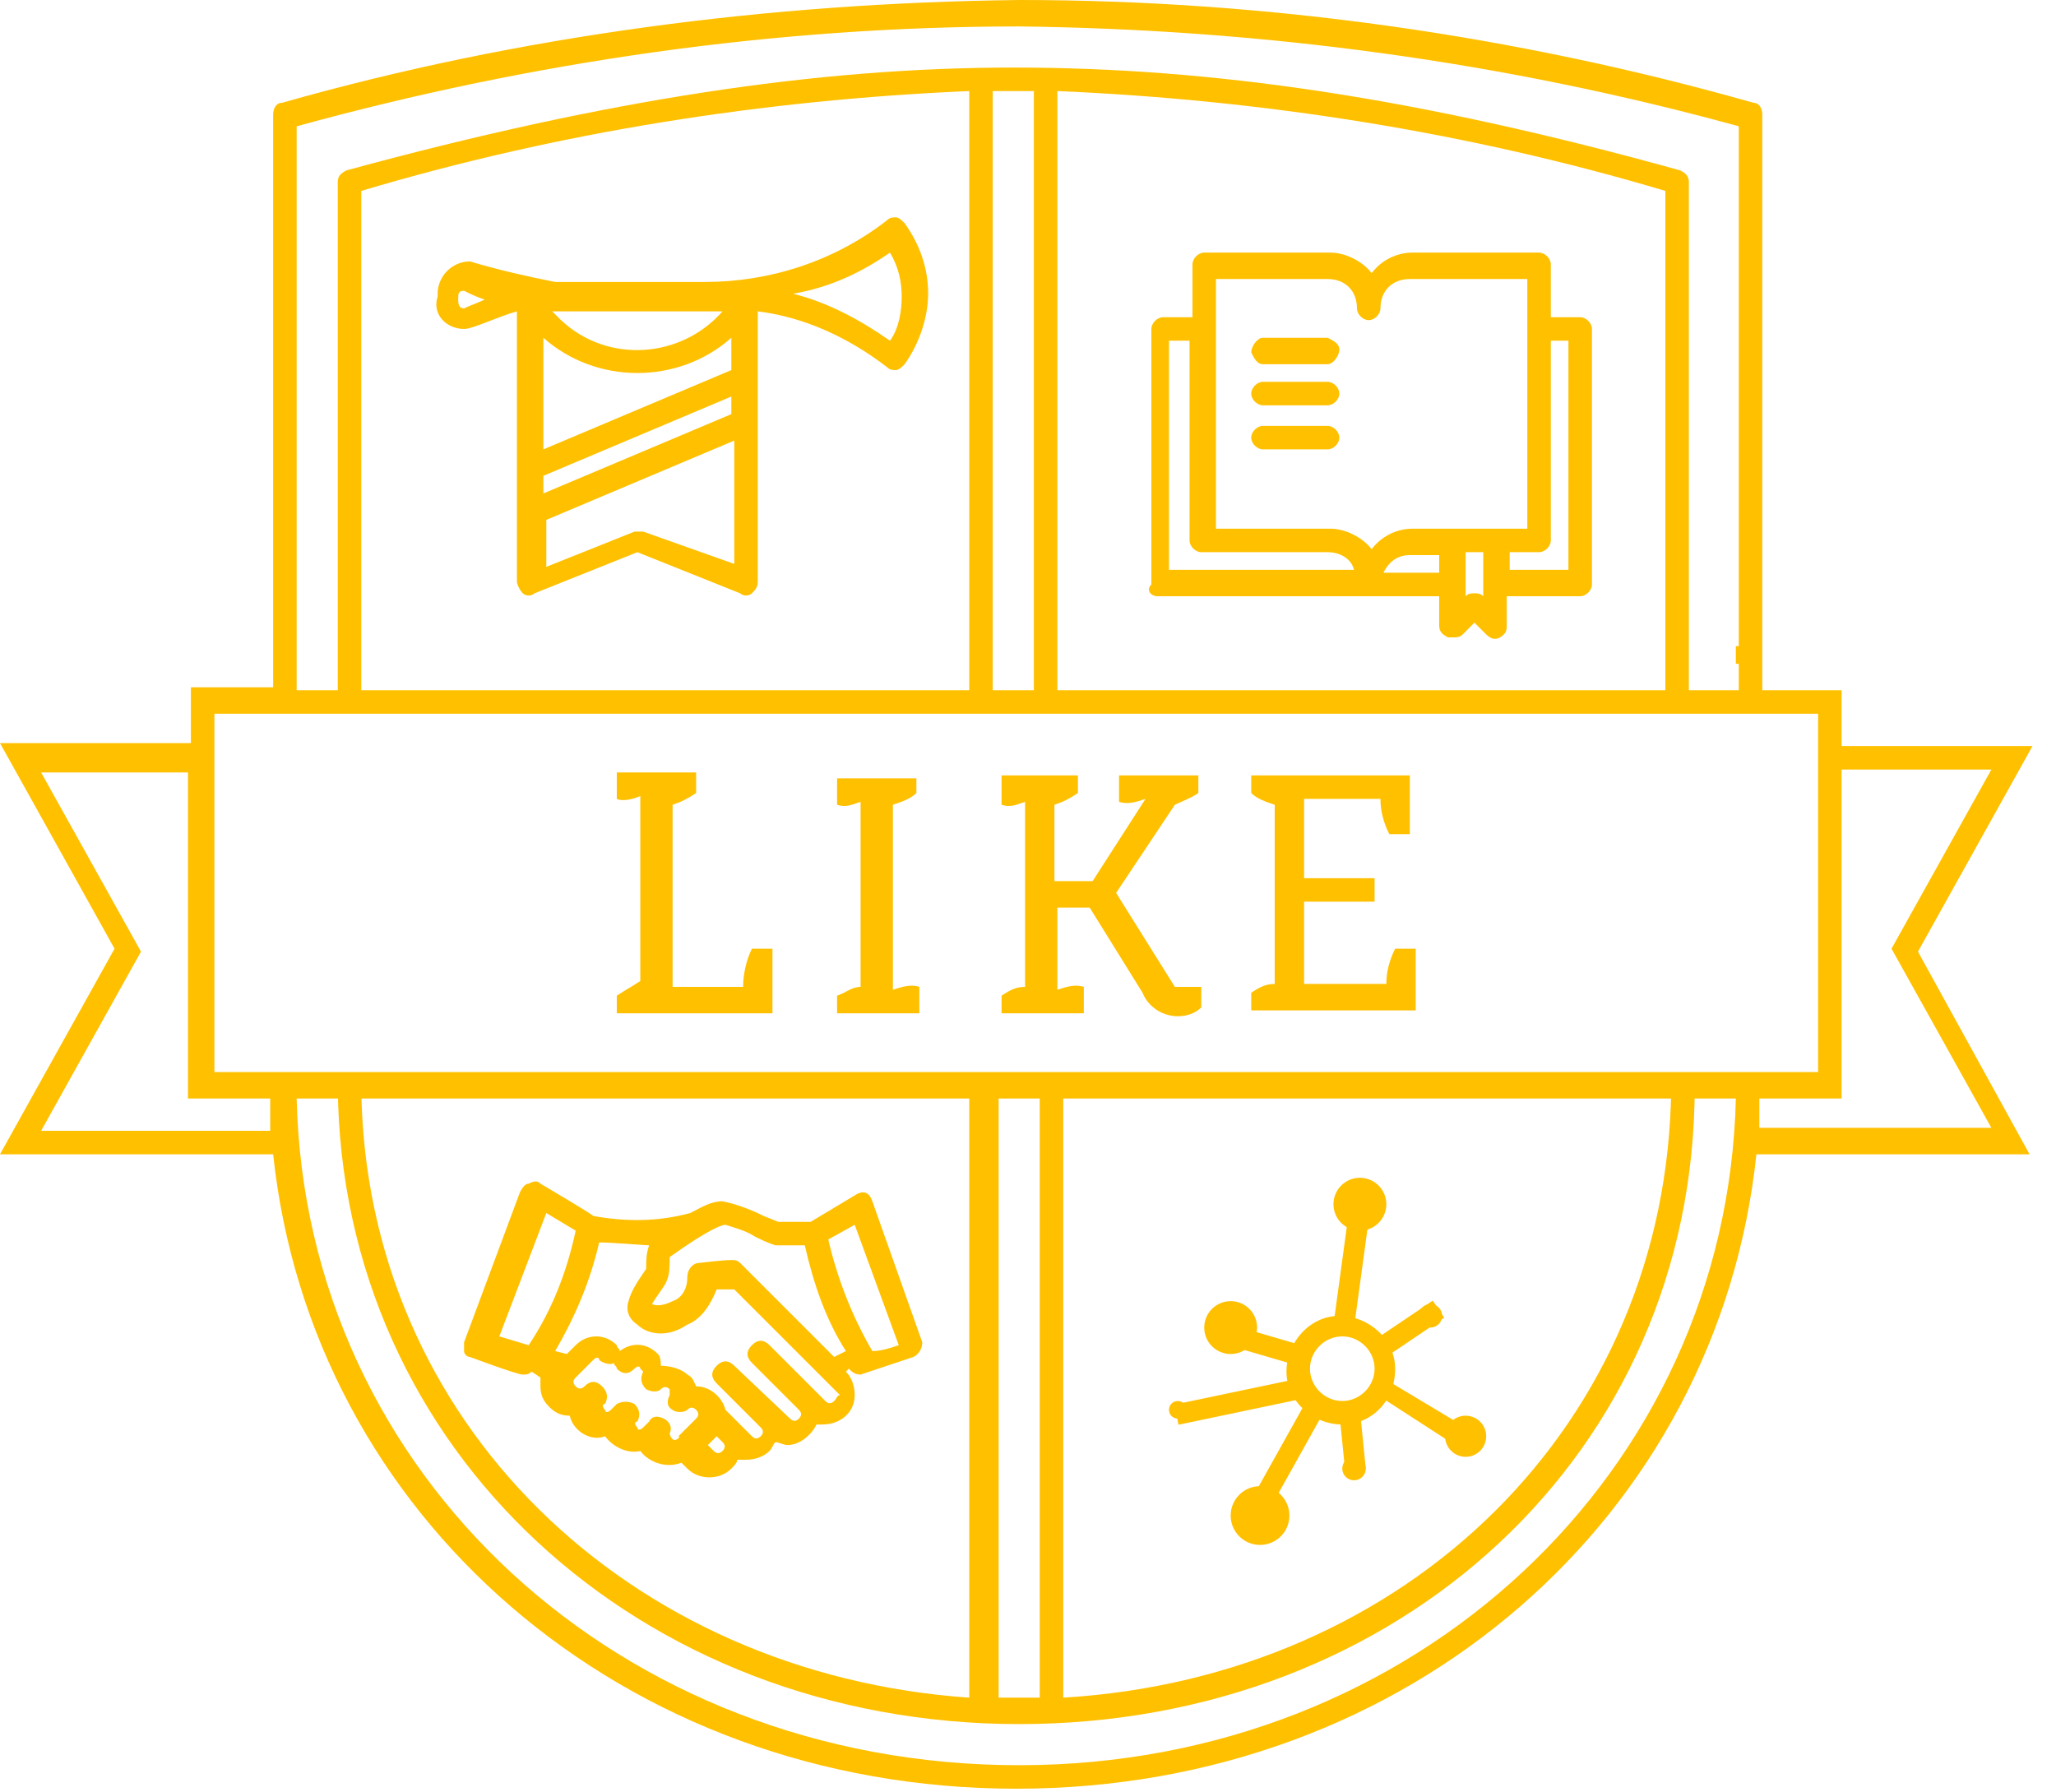
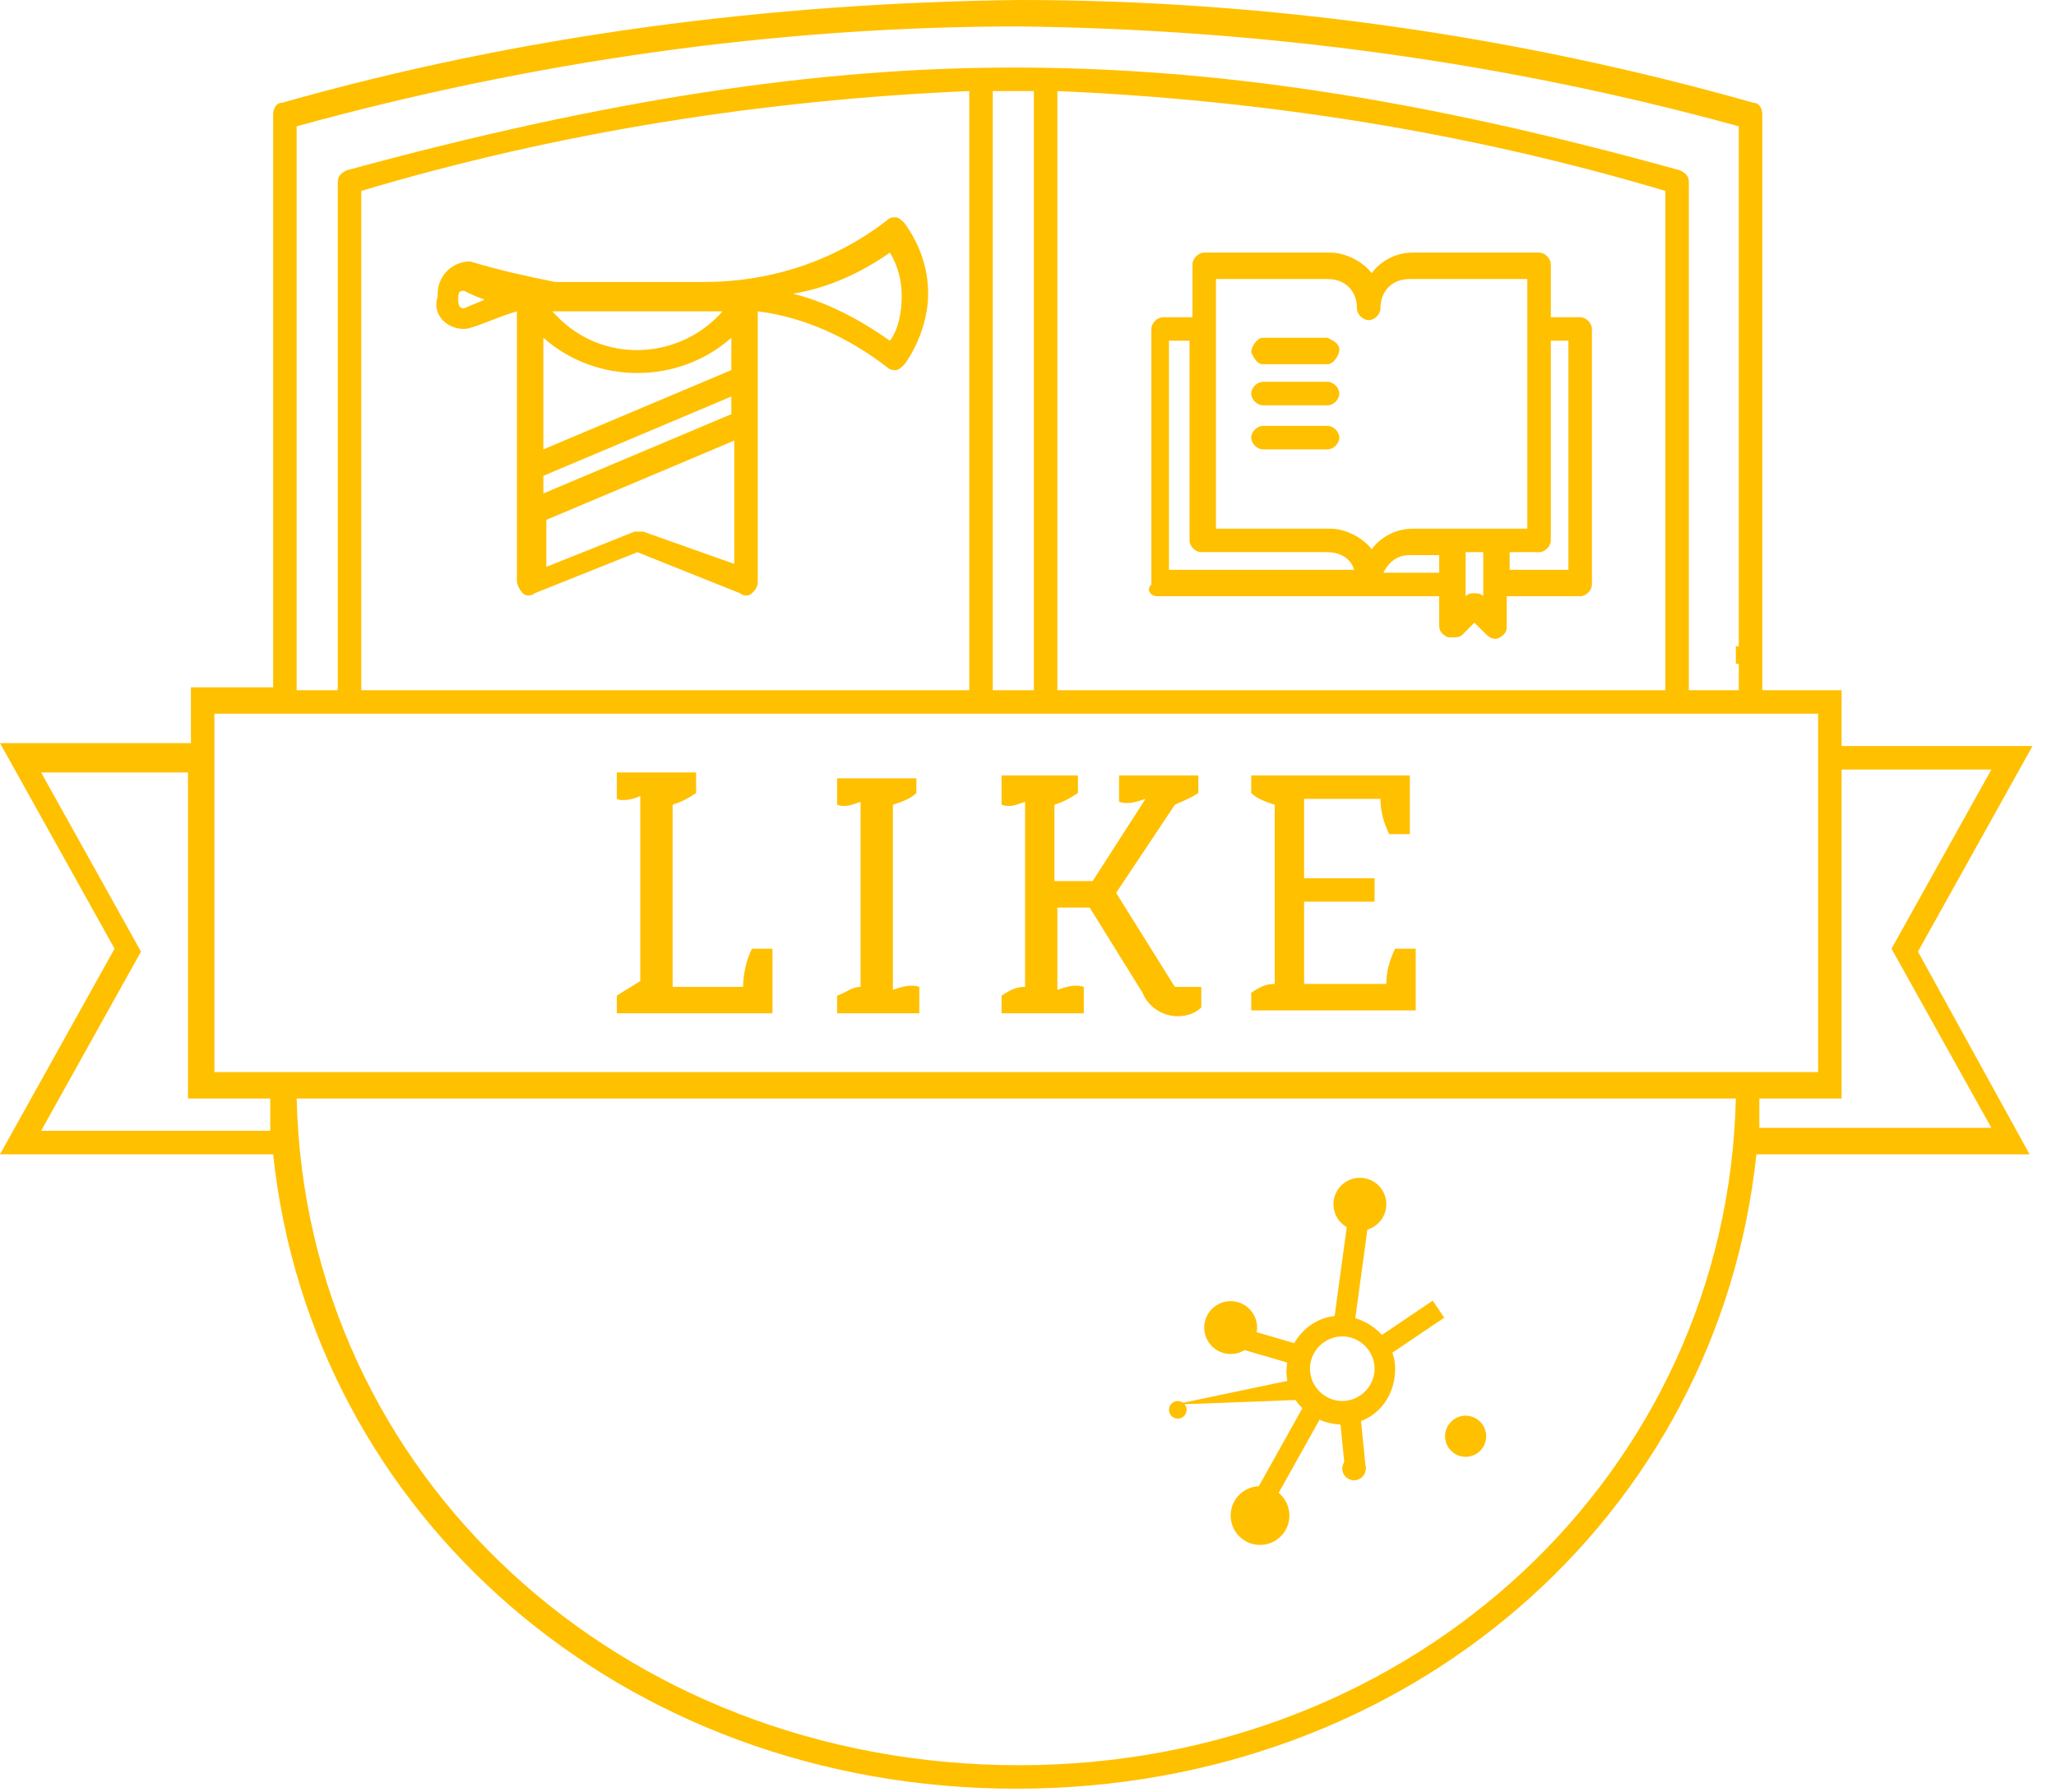
<svg xmlns="http://www.w3.org/2000/svg" width="70" height="61" viewBox="0 0 70 61" fill="none">
  <path d="M43 12.4H45.2C45.4 12.4 45.6 12.1 45.6 11.9C45.6 11.7 45.4 11.6 45.2 11.5H43C42.8 11.5 42.6 11.8 42.6 12C42.7 12.2 42.8 12.4 43 12.4Z" fill="#FFC000" />
  <path d="M43 13.8H45.2C45.4 13.8 45.6 13.6 45.6 13.4C45.6 13.2 45.4 13 45.2 13H43C42.8 13 42.6 13.2 42.6 13.4C42.6 13.6 42.8 13.8 43 13.8Z" fill="#FFC000" />
  <path d="M43 15.3H45.2C45.4 15.3 45.6 15.1 45.6 14.9C45.6 14.7 45.4 14.5 45.2 14.5H43C42.8 14.5 42.6 14.7 42.6 14.9C42.6 15.1 42.8 15.3 43 15.3Z" fill="#FFC000" />
  <path d="M39.4 20.3H49V21.3C49 21.5 49.1 21.6 49.3 21.7H49.5C49.6 21.7 49.7 21.7 49.8 21.6L50.2 21.2L50.6 21.6C50.8 21.8 51 21.8 51.2 21.6C51.3 21.5 51.3 21.4 51.3 21.3V20.3H53.8C54 20.3 54.2 20.1 54.2 19.9V11.2C54.2 11 54 10.8 53.8 10.8H52.8V9C52.8 8.8 52.6 8.6 52.4 8.6H48.1C47.5 8.6 47 8.9 46.7 9.3C46.4 8.9 45.8 8.6 45.3 8.6H41C40.8 8.6 40.6 8.8 40.6 9V10.8H39.6C39.4 10.8 39.2 11 39.2 11.2V19.9C39 20.1 39.2 20.3 39.4 20.3ZM47.1 19.5C47.3 19.1 47.6 18.9 48 18.9H49V19.5H47.1ZM50.5 20.3C50.4 20.2 50.3 20.2 50.2 20.2C50.1 20.2 50 20.2 49.9 20.3V18.8H50.5V20.3ZM53.4 11.6V19.4H51.4V18.8H52.4C52.6 18.8 52.8 18.6 52.8 18.4V11.6H53.4ZM41.3 9.5H45.2C45.8 9.5 46.2 9.9 46.2 10.5C46.2 10.7 46.4 10.9 46.6 10.9C46.8 10.9 47 10.7 47 10.5C47 9.9 47.4 9.5 48 9.5H52V18H48.1C47.5 18 47 18.3 46.7 18.7C46.4 18.3 45.8 18 45.3 18H41.4V9.5H41.3ZM39.9 11.6H40.5V18.4C40.5 18.6 40.7 18.8 40.9 18.8H45.2C45.6 18.8 46 19 46.1 19.4H39.8V11.6H39.9Z" fill="#FFC000" />
-   <path d="M29.7 40.9C29.6 40.6 29.4 40.5 29.1 40.7L27.6 41.6C27.1 41.6 26.6 41.6 26.5 41.6L26 41.4C25.6 41.2 25.1 41 24.6 40.9C24.2 40.9 23.9 41.1 23.5 41.3C22.4 41.6 21.3 41.6 20.2 41.4C20.1 41.3 18.4 40.3 18.4 40.3C18.3 40.2 18.2 40.2 18 40.3C17.9 40.3 17.8 40.4 17.7 40.6L15.8 45.7C15.8 45.8 15.8 45.9 15.8 46C15.8 46.1 15.9 46.2 16 46.2C16 46.2 17.6 46.8 17.8 46.8C17.9 46.8 18 46.8 18.1 46.7L18.4 46.9C18.4 47 18.4 47.1 18.4 47.2C18.4 47.5 18.5 47.7 18.7 47.9C18.9 48.1 19.1 48.2 19.4 48.2C19.5 48.7 20.1 49.1 20.6 48.9C20.9 49.3 21.4 49.5 21.8 49.4C22.1 49.8 22.7 50 23.2 49.8L23.4 50C23.8 50.4 24.5 50.4 24.9 50C25 49.9 25.1 49.8 25.1 49.7C25.2 49.7 25.3 49.7 25.4 49.7C25.7 49.7 26 49.6 26.2 49.4C26.3 49.3 26.3 49.2 26.4 49.1C26.5 49.1 26.7 49.2 26.8 49.2C27.2 49.2 27.6 48.9 27.8 48.5H28C28.6 48.5 29.1 48.1 29.1 47.5C29.1 47.2 29 46.9 28.8 46.7L28.9 46.6C29 46.7 29.1 46.8 29.3 46.8C29.9 46.6 30.5 46.4 31.1 46.2C31.3 46.1 31.4 45.9 31.4 45.7L29.7 40.9ZM18.6 41.3L19.6 41.9C19.3 43.3 18.8 44.6 18 45.8L17 45.5L18.6 41.3ZM22.9 49C22.8 48.9 22.8 48.8 22.8 48.8C22.9 48.6 22.8 48.4 22.6 48.3C22.4 48.2 22.2 48.2 22.1 48.4L21.9 48.6C21.8 48.7 21.7 48.7 21.7 48.6C21.6 48.5 21.6 48.4 21.7 48.4C21.8 48.2 21.8 48 21.6 47.8C21.4 47.7 21.2 47.7 21 47.8L20.8 48C20.7 48.1 20.6 48.1 20.6 48C20.5 47.9 20.5 47.8 20.6 47.8C20.7 47.6 20.7 47.4 20.5 47.2C20.3 47 20.1 47 19.9 47.2C19.8 47.3 19.7 47.3 19.6 47.2C19.5 47.1 19.5 47 19.6 46.9L20.2 46.3C20.3 46.2 20.4 46.2 20.4 46.3C20.5 46.4 20.8 46.5 20.9 46.4C20.9 46.5 21 46.5 21 46.6C21.2 46.8 21.4 46.8 21.6 46.6C21.7 46.5 21.8 46.5 21.8 46.6L21.9 46.7C21.8 46.9 21.8 47.1 22 47.3C22.2 47.4 22.4 47.4 22.5 47.3C22.6 47.2 22.7 47.2 22.8 47.3C22.8 47.4 22.8 47.4 22.8 47.5C22.7 47.7 22.7 47.9 22.9 48C23 48.1 23.3 48.1 23.4 48C23.5 47.9 23.6 47.9 23.7 48C23.8 48.1 23.8 48.2 23.7 48.3L23.1 48.9C23.2 48.9 23 49.1 22.9 49ZM24.6 49.4C24.5 49.5 24.4 49.5 24.3 49.4L24.1 49.2L24.4 48.9L24.6 49.1C24.7 49.2 24.7 49.3 24.6 49.4ZM28.4 47.7C28.3 47.8 28.2 47.8 28.1 47.7L26.2 45.8C26 45.6 25.8 45.6 25.6 45.8C25.4 46 25.4 46.2 25.6 46.4L27.2 48C27.3 48.1 27.3 48.2 27.2 48.3C27.1 48.4 27 48.4 26.9 48.3L25 46.5C24.8 46.3 24.6 46.3 24.4 46.5C24.2 46.7 24.2 46.9 24.4 47.1L25.9 48.6C26 48.7 26 48.8 25.9 48.9C25.8 49 25.7 49 25.6 48.9L24.7 48C24.6 47.6 24.2 47.2 23.7 47.2C23.6 47 23.6 46.9 23.4 46.8C23.2 46.6 22.8 46.5 22.5 46.5C22.5 46.4 22.5 46.2 22.4 46.1C22 45.7 21.5 45.7 21.1 46C21.1 45.9 21 45.9 21 45.8C20.6 45.4 20 45.4 19.6 45.8L19.3 46.1L18.9 46C19.6 44.8 20.1 43.6 20.4 42.3C20.8 42.3 22 42.4 22.1 42.4C22 42.7 22 42.9 22 43.2C21.8 43.5 21.5 43.9 21.4 44.3C21.3 44.6 21.4 44.9 21.7 45.1C21.9 45.3 22.2 45.4 22.5 45.4C22.8 45.4 23.1 45.3 23.4 45.1C23.9 44.9 24.2 44.4 24.4 43.9H25L28.6 47.5C28.5 47.5 28.5 47.6 28.4 47.7ZM28.4 46.2L25.2 43C25.1 42.9 25 42.9 24.9 42.9C24.6 42.9 23.8 43 23.8 43C23.6 43 23.4 43.2 23.4 43.5C23.4 43.9 23.2 44.2 22.9 44.3C22.7 44.4 22.4 44.5 22.2 44.4C22.3 44.2 22.7 43.7 22.7 43.6C22.8 43.4 22.8 43.1 22.8 42.8C24.2 41.8 24.6 41.7 24.7 41.7C25 41.8 25.4 41.9 25.7 42.1C25.9 42.2 26.1 42.3 26.4 42.4C26.7 42.4 27.1 42.4 27.4 42.4C27.7 43.7 28.1 44.9 28.8 46L28.4 46.2ZM29.7 46C29 44.8 28.5 43.5 28.2 42.2L29.1 41.7L30.6 45.8C30.3 45.9 30 46 29.7 46Z" fill="#FFC000" />
  <path d="M15.8 11.2C16.1 11.2 16.9 10.8 17.6 10.6V19.8C17.6 19.9 17.7 20.1 17.8 20.2C17.9 20.3 18.1 20.3 18.2 20.2L21.7 18.8L25.2 20.2C25.3 20.3 25.5 20.3 25.6 20.2C25.7 20.1 25.8 20 25.8 19.8V10.6C27.4 10.8 28.9 11.5 30.2 12.5C30.3 12.6 30.4 12.6 30.5 12.6C30.6 12.6 30.7 12.5 30.8 12.4C31.3 11.7 31.6 10.8 31.6 10C31.6 9.1 31.3 8.3 30.8 7.6C30.7 7.5 30.6 7.4 30.5 7.4C30.4 7.4 30.3 7.4 30.2 7.5C28.4 8.9 26.2 9.6 24 9.6H18.9C17.9 9.4 17 9.2 16 8.9C15.4 8.9 14.9 9.4 14.9 10C14.9 10 14.9 10 14.9 10.1C14.7 10.7 15.2 11.2 15.8 11.2ZM18.5 16.2L24.9 13.5V14.1L18.5 16.8V16.2ZM24.9 12.6L18.5 15.3V11.5C20.3 13.1 23.1 13.1 24.9 11.5V12.6ZM21.9 18.1C21.8 18.1 21.7 18.1 21.6 18.1L18.6 19.3V17.7L25 15V19.2L21.9 18.1ZM30.3 8.6C30.6 9.1 30.7 9.6 30.7 10.1C30.7 10.6 30.6 11.2 30.3 11.6C29.3 10.9 28.2 10.3 27 10C28.2 9.8 29.3 9.3 30.3 8.6ZM24.6 10.6C23.2 12.2 20.7 12.4 19.1 10.9C19 10.8 18.9 10.7 18.8 10.6H24.6ZM15.8 9.9C16 10 16.2 10.1 16.5 10.2C16.3 10.3 16 10.4 15.8 10.5C15.6 10.5 15.6 10.3 15.6 10.2C15.6 10 15.6 9.9 15.8 9.9Z" fill="#FFC000" />
  <path d="M12.3 23.9V6.5C19 4.5 26 3.4 33 3.1V23.9H33.8V3.1H35.2V23.9H36V3.1C43 3.4 50 4.5 56.7 6.5V23.9H57.5V6.2C57.5 6 57.4 5.9 57.2 5.8C48.2 3.3 41.2 2.3 34.5 2.3C27.8 2.3 20.6 3.4 11.8 5.8C11.6 5.9 11.5 6 11.5 6.2V23.9H12.3Z" fill="#FFC000" />
-   <path d="M56.9 37C56.8 48.5 47.9 57.1 36.2 57.8V37H35.4V57.8H34.8H34V37H33V57.8C21.4 57 12.4 48.4 12.3 37H11.5C11.6 49.4 21.8 58.7 34.7 58.7C47.6 58.7 57.7 49.5 57.7 37H56.9Z" fill="#FFC000" />
  <path d="M65.3 32.4L69.2 25.4H62.7V23.5H60V3.9C60 3.7 59.9 3.5 59.7 3.5C51.6 1.2 43.1 0 34.7 0C26.2 0.1 17.7 1.2 9.6 3.5C9.4 3.5 9.3 3.7 9.3 3.9V23.4H6.5V25.3H0L3.9 32.3L0 39.3H9.3C10.6 51.6 21.2 60.9 34.6 60.9C48 60.9 58.5 51.6 59.8 39.3H69.1L65.3 32.4ZM10.1 4.3C18.1 2.1 26.4 0.9 34.7 0.9C43 1 51.2 2.1 59.2 4.3V23.5H10.1V4.3ZM7.3 24.3H61.9V36.5H7.3V24.3ZM1.4 38.5L4.8 32.4L1.4 26.3H6.4V37.4H9.2C9.2 37.8 9.2 38.1 9.2 38.5H1.4ZM34.7 60.1C21.1 60.1 10.4 50.2 10.1 37.4H59.1C58.8 50.1 48.2 60.1 34.7 60.1ZM59.9 37.4H62.7V26.2H67.8L64.4 32.3L67.8 38.4H59.9C59.9 38.1 59.9 37.7 59.9 37.4Z" fill="#FFC000" />
  <path d="M59.9 22H59.1V22.6H59.9V22Z" fill="#FFC000" />
  <path d="M41.9 46.1C42.397 46.1 42.8 45.697 42.8 45.2C42.8 44.703 42.397 44.3 41.9 44.3C41.403 44.3 41 44.703 41 45.2C41 45.697 41.403 46.1 41.9 46.1Z" fill="#FFC000" />
  <path d="M46.3 41.9C46.797 41.9 47.2 41.497 47.2 41C47.2 40.503 46.797 40.1 46.3 40.1C45.803 40.1 45.4 40.503 45.4 41C45.4 41.497 45.803 41.9 46.3 41.9Z" fill="#FFC000" />
-   <path d="M48.7 45.2C48.921 45.2 49.1 45.021 49.1 44.8C49.1 44.58 48.921 44.4 48.7 44.4C48.479 44.4 48.3 44.58 48.3 44.8C48.3 45.021 48.479 45.2 48.7 45.2Z" fill="#FFC000" />
  <path d="M40.1 48.3C40.266 48.3 40.4 48.166 40.4 48C40.4 47.834 40.266 47.7 40.1 47.7C39.934 47.7 39.8 47.834 39.8 48C39.8 48.166 39.934 48.3 40.1 48.3Z" fill="#FFC000" />
  <path d="M46.1 50.4C46.321 50.4 46.5 50.221 46.5 50C46.5 49.779 46.321 49.6 46.1 49.6C45.879 49.6 45.7 49.779 45.7 50C45.7 50.221 45.879 50.4 46.1 50.4Z" fill="#FFC000" />
  <path d="M42.9 52.6C43.452 52.6 43.9 52.152 43.9 51.6C43.9 51.047 43.452 50.6 42.9 50.6C42.348 50.6 41.9 51.047 41.9 51.6C41.9 52.152 42.348 52.6 42.9 52.6Z" fill="#FFC000" />
  <path d="M49.9 49.6C50.287 49.6 50.6 49.287 50.6 48.9C50.6 48.514 50.287 48.2 49.9 48.2C49.514 48.2 49.2 48.514 49.2 48.9C49.2 49.287 49.514 49.6 49.9 49.6Z" fill="#FFC000" />
  <path d="M45.7 48.5C44.7 48.5 43.8 47.7 43.8 46.7C43.8 45.7 44.6 44.8 45.6 44.8C46.6 44.8 47.5 45.6 47.5 46.6C47.5 47.7 46.7 48.5 45.7 48.5ZM45.7 45.5C45.1 45.5 44.6 46 44.6 46.6C44.6 47.2 45.1 47.7 45.7 47.7C46.3 47.7 46.8 47.2 46.8 46.6C46.8 46 46.3 45.5 45.7 45.5Z" fill="#FFC000" />
  <path d="M44.505 47.653L42.506 51.232L43.117 51.574L45.117 47.995L44.505 47.653Z" fill="#FFC000" />
-   <path d="M50 49.5L46.6 47.3L46.9 46.8L50.4 48.9L50 49.5Z" fill="#FFC000" />
  <path d="M41.858 45.086L41.662 45.758L44.061 46.46L44.258 45.788L41.858 45.086Z" fill="#FFC000" />
  <path d="M46.1 45.2L45.4 45.1L46 40.7L46.7 40.8L46.1 45.2Z" fill="#FFC000" />
  <path d="M48.78 44.283L46.79 45.625L47.181 46.205L49.171 44.863L48.78 44.283Z" fill="#FFC000" />
  <path d="M45.8 50.1L45.6 48.1L46.3 48L46.5 50L45.8 50.1Z" fill="#FFC000" />
-   <path d="M43.994 46.98L39.981 47.822L40.125 48.507L44.138 47.665L43.994 46.98Z" fill="#FFC000" />
+   <path d="M43.994 46.98L39.981 47.822L44.138 47.665L43.994 46.98Z" fill="#FFC000" />
  <path d="M42.6 26.4H48V28.4H47.3C47.1 28 47 27.6 47 27.2H44.4V29.9H46.8V30.7H44.4V33.5H47.2C47.2 33.1 47.3 32.7 47.5 32.3H48.2V34.4H42.6V33.8C42.9 33.6 43.1 33.5 43.4 33.5V27.4C43.1 27.3 42.8 27.2 42.6 27V26.4ZM34.1 26.4H36.7V27C36.4 27.2 36.2 27.3 35.9 27.4V30H37.2L39 27.2C38.7 27.3 38.4 27.4 38.1 27.3V26.4H40.8V27C40.5 27.2 40.2 27.3 40 27.4L38 30.4L40 33.6H40.9V34.3C40.7 34.5 40.4 34.6 40.1 34.6C39.6 34.6 39.1 34.3 38.9 33.8L37.1 30.9H36V33.7C36.3 33.6 36.6 33.5 36.9 33.6V34.5H34.1V33.9C34.4 33.7 34.6 33.6 34.9 33.6V27.3C34.6 27.4 34.4 27.5 34.1 27.4V26.4ZM30.4 27.4V33.7C30.7 33.6 31 33.5 31.3 33.6V34.5H28.5V33.9C28.8 33.8 29 33.6 29.3 33.6V27.3C29 27.4 28.8 27.5 28.5 27.4V26.5H31.2V27C31 27.2 30.7 27.3 30.4 27.4ZM21.8 33.4V27.1C21.6 27.2 21.2 27.3 21 27.2V26.3H23.7V27C23.4 27.2 23.2 27.3 22.9 27.4V33.6H25.3C25.3 33.2 25.4 32.7 25.6 32.3H26.3V34.5H21V33.9C21.3 33.7 21.5 33.6 21.8 33.4Z" fill="#FFC000" />
</svg>